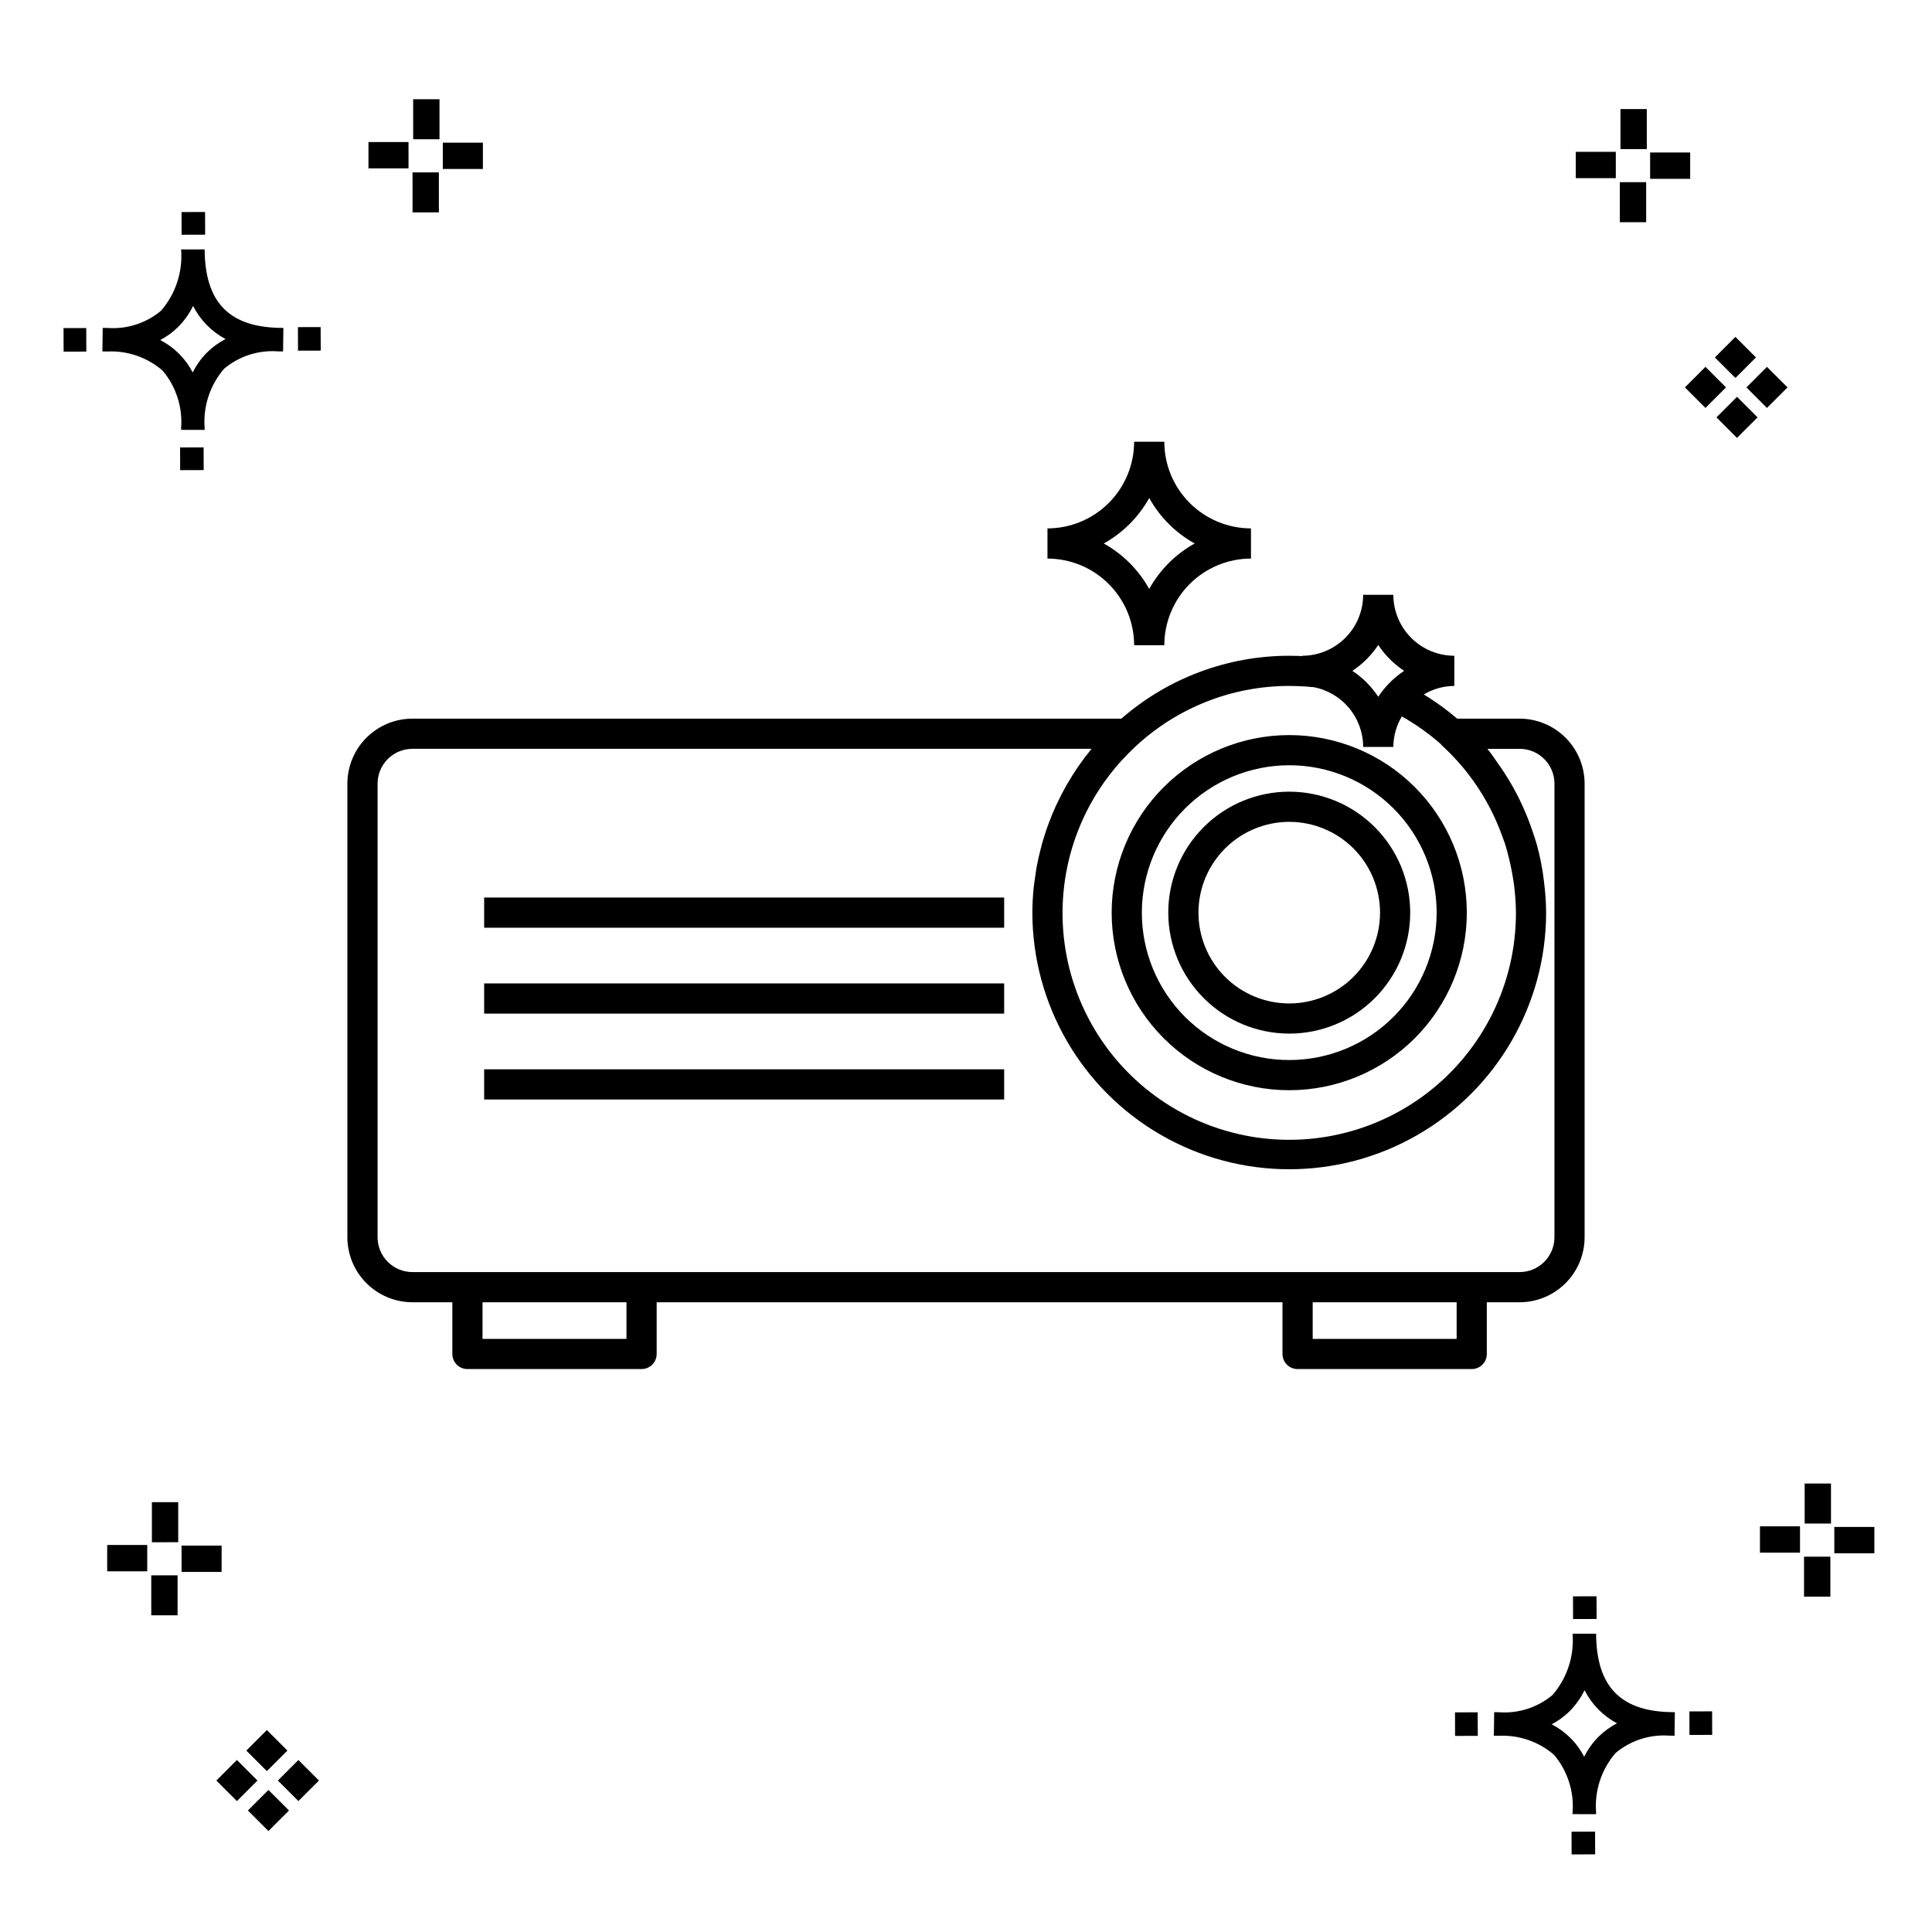
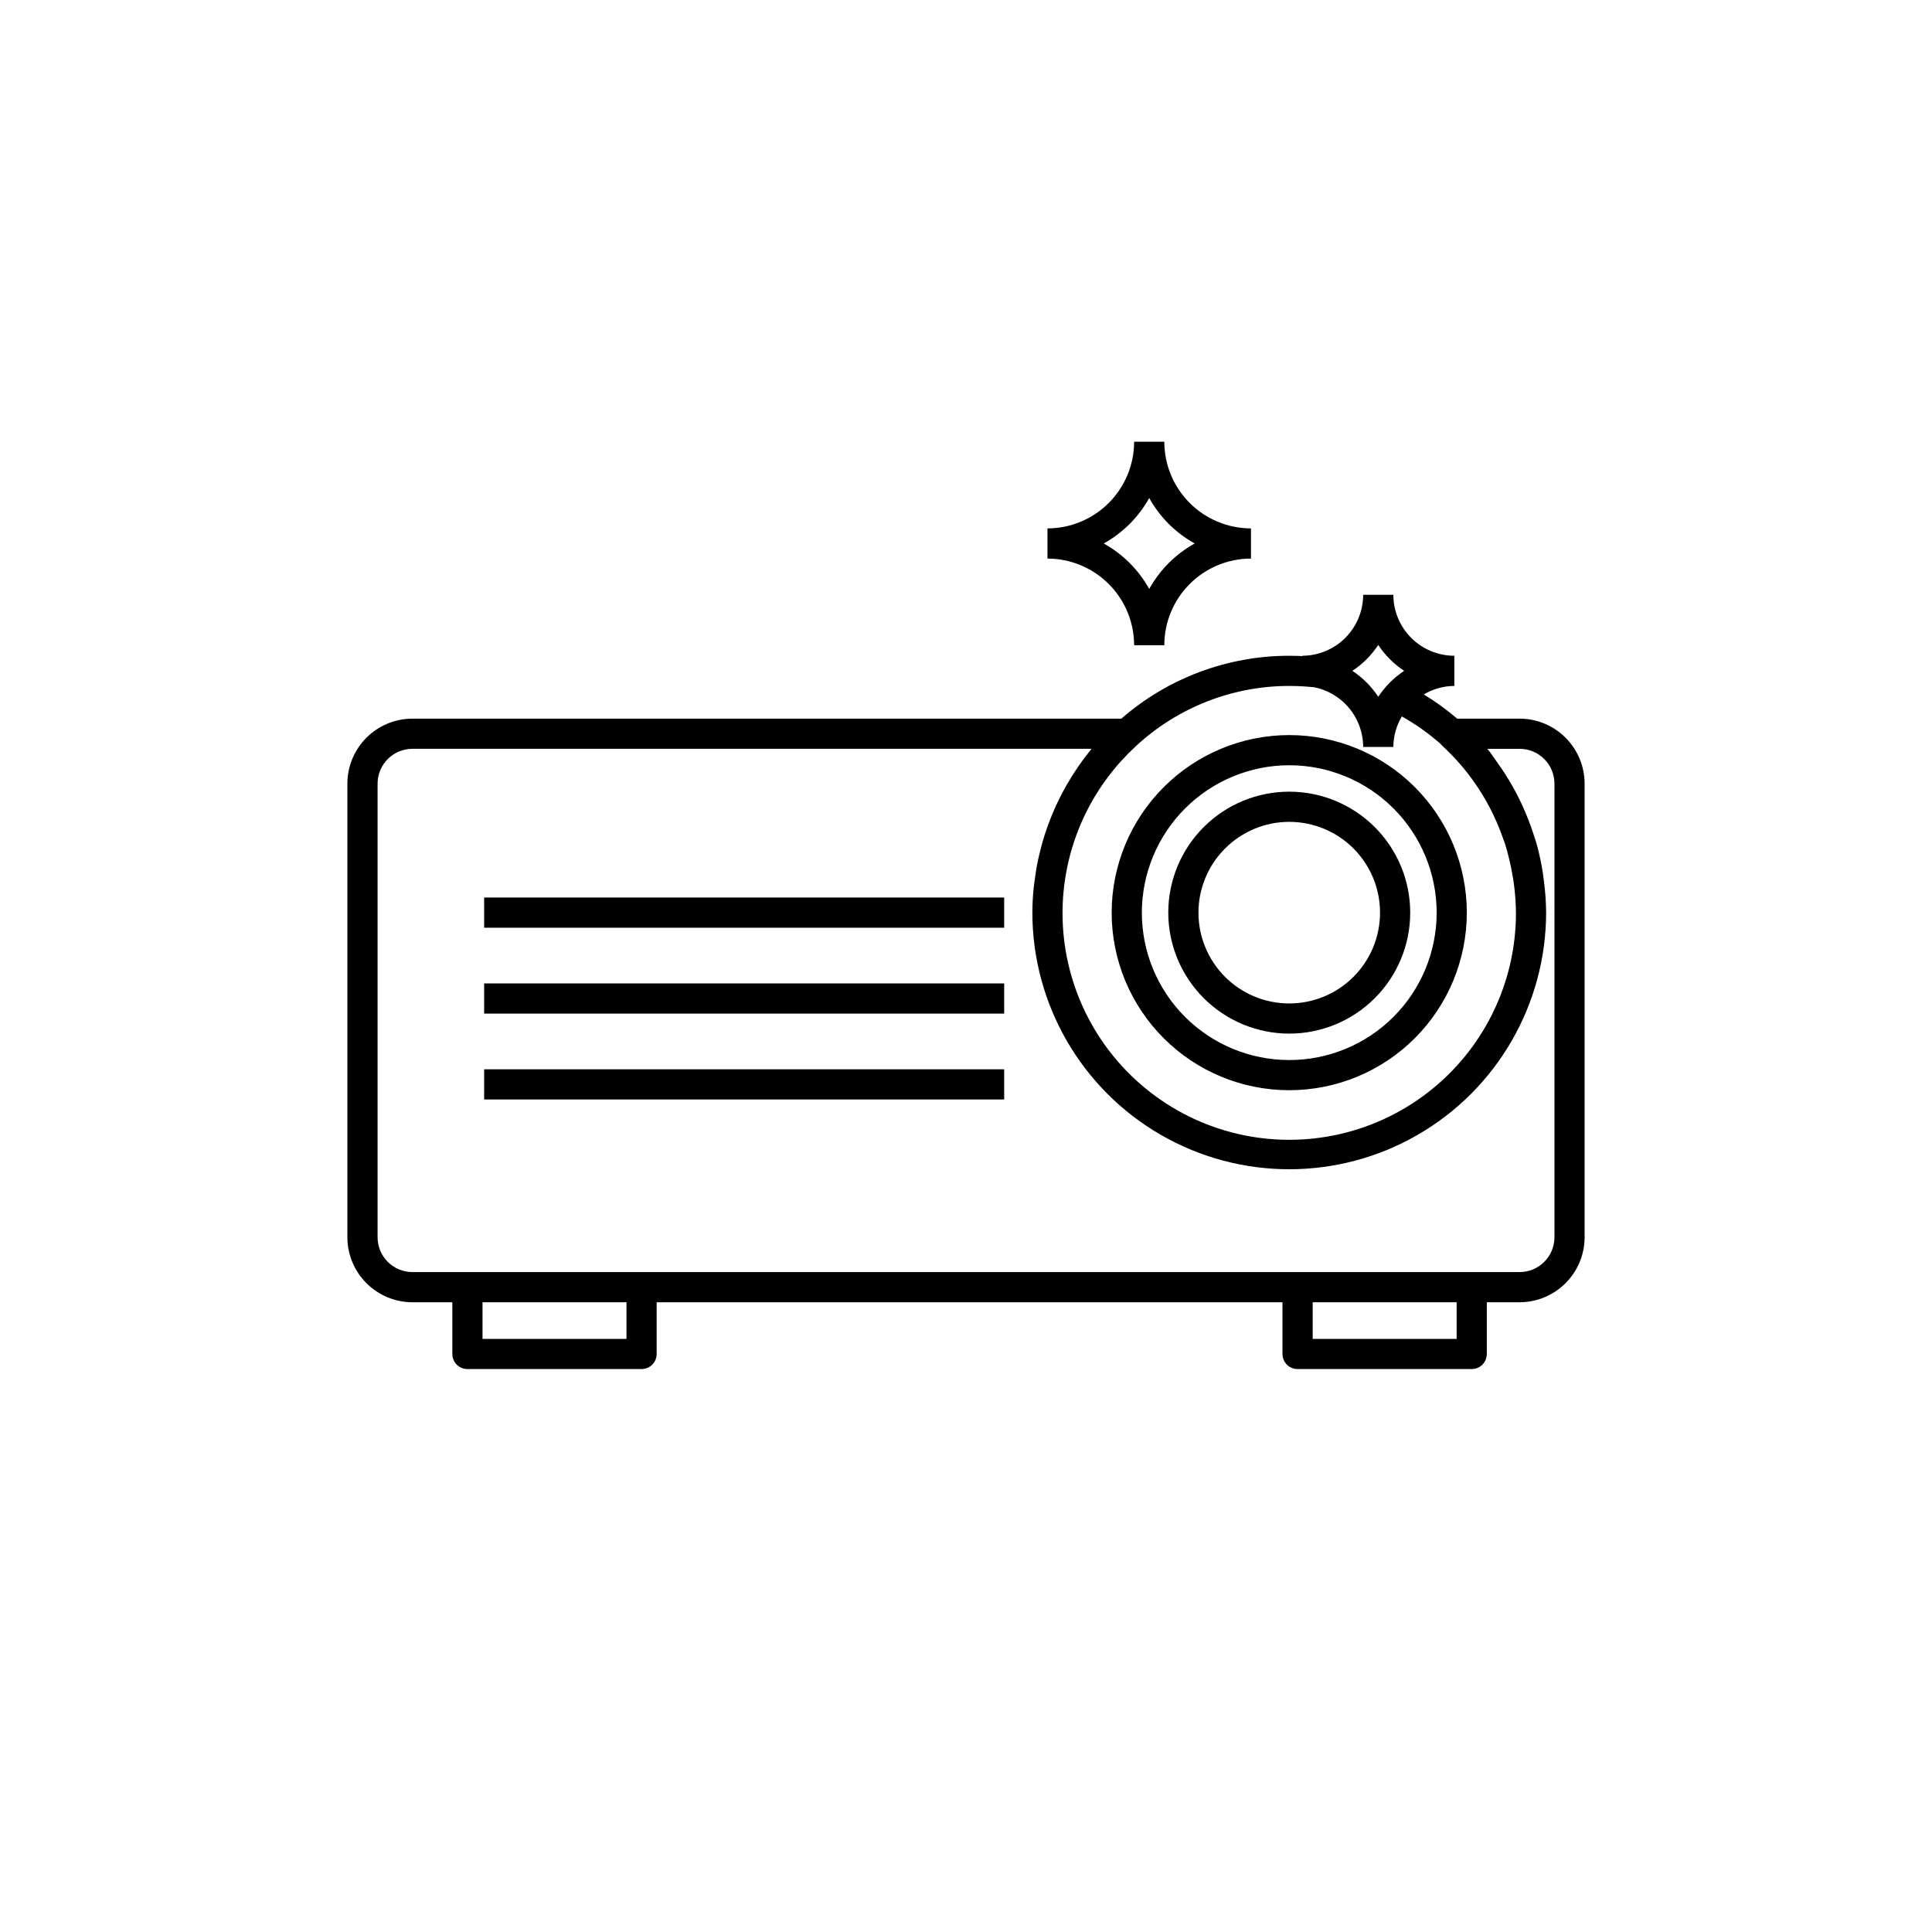
<svg xmlns="http://www.w3.org/2000/svg" fill="#000000" width="800px" height="800px" version="1.1" viewBox="144 144 512 512">
  <g>
-     <path d="m197.96 262.56 0.02 6.016-6.238 0.02-0.02-6.016zm19.738-31.68c0.434 0.023 0.93 0.008 1.402 0.02l-0.082 6.238c-0.449 0.008-0.93-0.004-1.387-0.02v-0.004c-5.172-0.379-10.285 1.277-14.254 4.617-3.746 4.352-5.598 10.023-5.141 15.75v0.449l-6.238-0.016v-0.445c0.434-5.535-1.328-11.02-4.914-15.262-4.047-3.504-9.285-5.316-14.633-5.055h-0.004c-0.434 0-0.867-0.008-1.312-0.02l0.09-6.238c0.441 0 0.879 0.008 1.309 0.02h-0.004c5.129 0.375 10.203-1.266 14.148-4.566 3.879-4.484 5.797-10.34 5.32-16.254l6.238 0.008c0.074 13.766 6.266 20.395 19.461 20.777zm-13.922 2.969h-0.004c-3.703-1.969-6.707-5.031-8.602-8.773-1.043 2.148-2.453 4.098-4.164 5.762-1.352 1.301-2.879 2.406-4.539 3.277 3.691 1.902 6.699 4.902 8.609 8.586 1.004-2.019 2.336-3.856 3.945-5.438 1.41-1.363 3.008-2.516 4.75-3.414zm-42.938-2.898 0.02 6.238 6.016-0.016-0.02-6.238zm68.137-0.273-6.019 0.016 0.02 6.238 6.019-0.016zm-30.609-24.484-0.02-6.016-6.238 0.02 0.02 6.016zm405.96 42.965 5.445 5.445-5.445 5.445-5.445-5.445zm7.941-7.941 5.445 5.445-5.445 5.445-5.445-5.445zm-16.301 0 5.445 5.445-5.445 5.445-5.445-5.445zm7.941-7.941 5.445 5.445-5.441 5.449-5.445-5.445zm-11.992-41.891h-10.613v-6.977h10.613zm-19.707-0.168h-10.613v-6.977h10.613zm8.043 11.668h-6.977v-10.602h6.977zm0.168-19.375h-6.977l-0.004-10.613h6.977zm-308.45 5.273h-10.617v-6.977h10.617zm-19.707-0.168h-10.617v-6.977h10.613zm8.043 11.664h-6.977l-0.004-10.598h6.977zm0.168-19.375h-6.977l-0.004-10.613h6.977zm300 448.52 0.02 6.016 6.238-0.02-0.02-6.016zm25.977-31.699c0.438 0.023 0.93 0.008 1.402 0.02l-0.082 6.238c-0.449 0.008-0.93-0.004-1.387-0.02-5.172-0.379-10.289 1.277-14.254 4.617-3.75 4.352-5.602 10.023-5.144 15.75v0.449l-6.238-0.016v-0.445c0.438-5.539-1.328-11.023-4.91-15.266-4.047-3.504-9.289-5.312-14.633-5.051h-0.004c-0.434 0-0.867-0.008-1.312-0.02l0.09-6.238c0.441 0 0.879 0.008 1.309 0.02h-0.004c5.129 0.371 10.203-1.266 14.145-4.566 3.879-4.484 5.797-10.34 5.32-16.254l6.238 0.008c0.074 13.762 6.266 20.395 19.461 20.773zm-13.922 2.969-0.004 0.004c-3.703-1.969-6.707-5.031-8.602-8.773-1.043 2.148-2.453 4.098-4.168 5.762-1.352 1.301-2.879 2.406-4.539 3.277 3.691 1.902 6.699 4.898 8.609 8.586 1.004-2.019 2.34-3.859 3.945-5.438 1.41-1.363 3.012-2.516 4.754-3.414zm-42.938-2.898 0.02 6.238 6.016-0.016-0.02-6.238zm68.137-0.273-6.019 0.016 0.02 6.238 6.019-0.016zm-30.609-24.48-0.02-6.016-6.238 0.02 0.02 6.016zm73.609-17.414-10.613 0.004v-6.977h10.613zm-19.707-0.164h-10.613v-6.977h10.613zm8.043 11.664h-6.977v-10.598h6.977zm0.168-19.375h-6.977l-0.004-10.613h6.977zm-414.09 70.602 5.445 5.445-5.445 5.445-5.445-5.445zm7.941-7.941 5.445 5.445-5.445 5.445-5.445-5.445zm-16.301 0 5.445 5.445-5.445 5.445-5.445-5.445zm7.941-7.941 5.445 5.445-5.445 5.445-5.445-5.445zm-11.996-41.895h-10.613v-6.973h10.613zm-19.707-0.164h-10.613v-6.977h10.613zm8.043 11.664h-6.977v-10.598h6.977zm0.168-19.375-6.977 0.004v-10.617h6.977z" />
    <path d="m546.71 334.45h-16.539c-2.773-2.371-5.731-4.516-8.848-6.414 2.449-1.461 5.242-2.238 8.09-2.254v-7.996c-4.285-0.008-8.391-1.711-11.422-4.738-3.031-3.031-4.734-7.137-4.738-11.422h-8c-0.004 4.285-1.707 8.391-4.738 11.422-3.031 3.027-7.137 4.731-11.422 4.738v0.102c-0.254-0.012-0.5-0.043-0.754-0.055-0.891-0.031-1.781-0.047-2.68-0.047-16.355 0-32.16 5.918-44.488 16.664h-187.88c-4.566 0.004-8.945 1.824-12.176 5.051-3.231 3.231-5.047 7.609-5.055 12.176v120.21c0.008 4.566 1.824 8.945 5.055 12.176 3.231 3.227 7.609 5.047 12.176 5.051h10.586v13.707c0 1.059 0.418 2.078 1.168 2.828s1.77 1.168 2.828 1.168h46.152c1.059 0 2.078-0.418 2.828-1.168s1.172-1.77 1.172-2.828v-13.707h165.85v13.707c0 1.059 0.422 2.078 1.172 2.828s1.77 1.168 2.828 1.168h46.148c1.059 0 2.078-0.418 2.828-1.168s1.168-1.77 1.168-2.828v-13.707h8.691c4.57-0.004 8.949-1.824 12.176-5.051 3.231-3.231 5.047-7.609 5.055-12.176v-120.21c-0.008-4.566-1.824-8.945-5.055-12.176-3.227-3.231-7.606-5.047-12.176-5.051zm-37.457-19.523c1.805 2.723 4.137 5.051 6.859 6.856-2.723 1.805-5.055 4.141-6.859 6.867-1.801-2.727-4.137-5.062-6.859-6.867 2.723-1.805 5.055-4.133 6.859-6.856zm-21.219 10.902c1.312 0.047 2.617 0.141 3.91 0.273l0.004-0.031c3.727 0.668 7.098 2.625 9.531 5.527 2.43 2.898 3.766 6.562 3.773 10.348h8c0.016-2.848 0.793-5.637 2.25-8.082 3.699 2.078 7.168 4.543 10.352 7.352 0.055 0.055 0.055 0.141 0.113 0.191 3.039 2.766 5.789 5.828 8.203 9.152l0.375 0.523v-0.004c3.234 4.562 5.82 9.555 7.68 14.832 0.219 0.625 0.473 1.23 0.672 1.863 0.398 1.246 0.707 2.523 1.023 3.793 0.316 1.305 0.605 2.617 0.832 3.949 0.172 0.977 0.348 1.957 0.473 2.945 0.32 2.453 0.492 4.926 0.516 7.398 0.035 18.676-8.613 36.309-23.406 47.711s-34.051 15.273-52.102 10.48c-18.051-4.797-32.844-17.715-40.027-34.957-7.188-17.238-5.945-36.84 3.359-53.035l0.035-0.059c1-1.738 2.09-3.422 3.266-5.059 0.102-0.141 0.207-0.273 0.309-0.414 1.098-1.504 2.266-2.957 3.504-4.359 0.18-0.203 0.363-0.402 0.547-0.602 1.203-1.328 2.473-2.606 3.801-3.832l0.004-0.004c11.047-10.246 25.559-15.945 40.629-15.949 0.797 0 1.594 0.016 2.375 0.047zm-178.01 172.99h-38.152v-9.707h38.152zm220 0h-38.148v-9.707h38.148zm25.922-26.934c-0.008 5.094-4.137 9.227-9.234 9.23h-293.42c-5.098-0.004-9.227-4.137-9.23-9.23v-120.21c0.004-5.094 4.133-9.227 9.23-9.23h179.98c-2.426 2.949-4.594 6.094-6.492 9.402-0.066 0.117-0.145 0.23-0.211 0.348-0.828 1.445-1.578 2.93-2.297 4.438-0.168 0.352-0.348 0.699-0.508 1.055-0.633 1.383-1.207 2.797-1.746 4.227-0.199 0.531-0.398 1.062-0.586 1.598-0.457 1.312-0.879 2.641-1.258 3.988-0.211 0.746-0.395 1.496-0.578 2.246-0.293 1.195-0.578 2.391-0.805 3.609-0.203 1.074-0.344 2.156-0.496 3.238-0.133 0.957-0.293 1.902-0.383 2.871-0.203 2.117-0.324 4.246-0.324 6.391l-0.004 0.004c0.027 24.305 13.008 46.75 34.059 58.895s46.98 12.145 68.035 0c21.051-12.145 34.031-34.59 34.059-58.895-0.023-2.766-0.215-5.523-0.574-8.266-0.098-0.801-0.195-1.598-0.316-2.391-0.371-2.375-0.867-4.727-1.488-7.047-0.332-1.254-0.762-2.461-1.164-3.688-0.359-1.078-0.742-2.148-1.156-3.207-1.883-4.879-4.328-9.52-7.285-13.832-0.195-0.285-0.402-0.559-0.605-0.844-0.984-1.391-1.895-2.828-2.984-4.141h8.547c5.098 0.004 9.227 4.137 9.234 9.23zm-70.281-53.965h-0.004c8.504 0 16.656-3.379 22.668-9.391 6.016-6.012 9.391-14.164 9.391-22.668 0-8.504-3.375-16.656-9.391-22.668-6.012-6.012-14.164-9.391-22.668-9.391-8.5 0-16.656 3.379-22.668 9.391s-9.391 14.164-9.391 22.668c0.012 8.5 3.391 16.648 9.402 22.66 6.008 6.008 14.156 9.391 22.656 9.398zm0-56.121h-0.004c6.383 0 12.504 2.535 17.016 7.047 4.512 4.516 7.047 10.633 7.047 17.016 0 6.383-2.535 12.5-7.047 17.016-4.512 4.512-10.633 7.047-17.016 7.047-6.379 0-12.5-2.535-17.012-7.047-4.512-4.516-7.047-10.633-7.047-17.016 0.004-6.379 2.543-12.496 7.055-17.008 4.508-4.508 10.625-7.047 17.004-7.055zm-47.059 24.062h-0.004c0 12.48 4.957 24.449 13.785 33.277 8.824 8.824 20.793 13.781 33.273 13.781 12.484 0 24.453-4.957 33.277-13.781 8.828-8.828 13.785-20.797 13.785-33.277s-4.957-24.453-13.785-33.277c-8.824-8.824-20.793-13.781-33.277-13.781-12.477 0.012-24.438 4.977-33.262 13.797-8.82 8.824-13.785 20.785-13.797 33.262zm47.059-39.062h-0.004c10.363 0 20.297 4.113 27.625 11.441 7.324 7.324 11.441 17.262 11.441 27.621s-4.117 20.297-11.441 27.621c-7.328 7.328-17.262 11.441-27.625 11.441-10.359 0-20.293-4.113-27.621-11.441-7.324-7.324-11.441-17.262-11.441-27.621 0.012-10.355 4.133-20.285 11.457-27.609 7.32-7.324 17.25-11.441 27.605-11.453zm-213.36 57.82h137.81v7.996h-137.81zm0-22.758h137.81v7.996l-137.81 0.004zm0 45.516h137.81v7.996h-137.81zm172.25-112.38h8c0.004-6.09 2.426-11.93 6.734-16.234 4.305-4.305 10.141-6.727 16.23-6.734v-7.996c-6.09-0.008-11.926-2.43-16.23-6.734-4.309-4.305-6.731-10.145-6.734-16.234h-8c-0.004 6.09-2.426 11.93-6.734 16.234-4.305 4.305-10.145 6.727-16.23 6.734v7.996c6.086 0.008 11.926 2.43 16.23 6.734 4.309 4.305 6.731 10.145 6.734 16.234zm4-39.02c2.809 5.066 6.984 9.242 12.051 12.051-5.066 2.812-9.242 6.988-12.051 12.055-2.812-5.066-6.988-9.242-12.055-12.055 5.066-2.809 9.242-6.984 12.055-12.051z" />
  </g>
</svg>